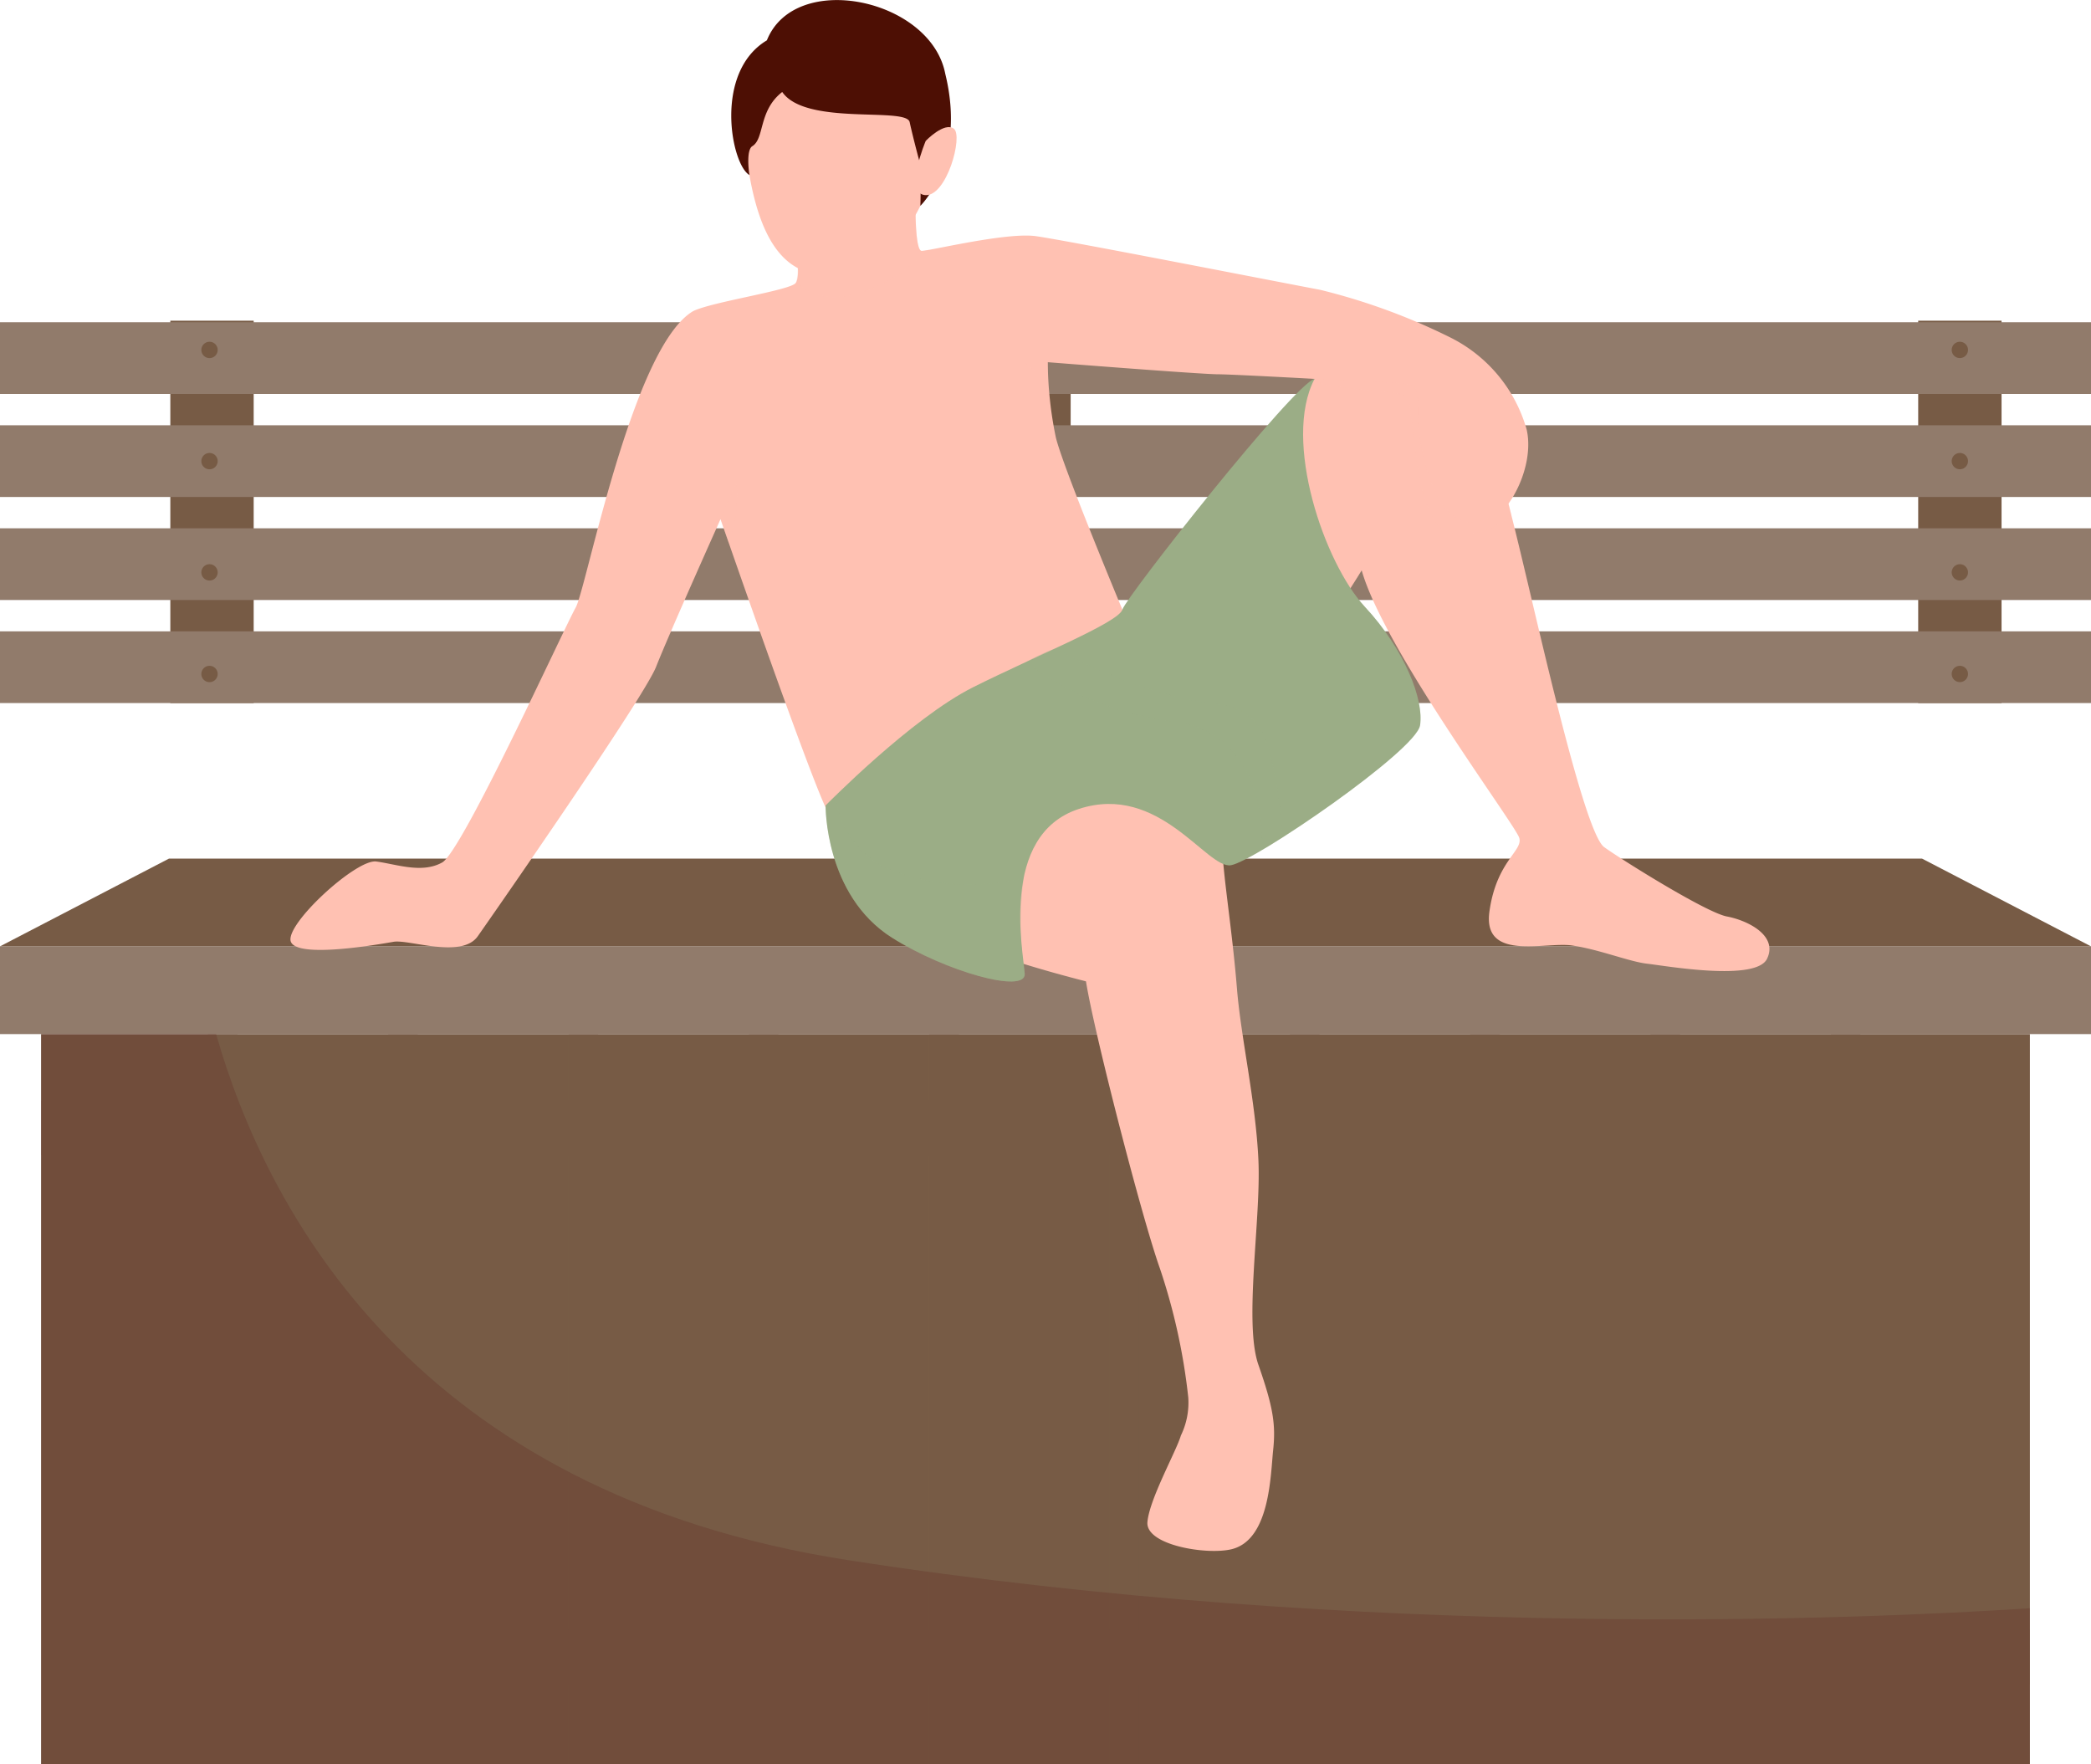
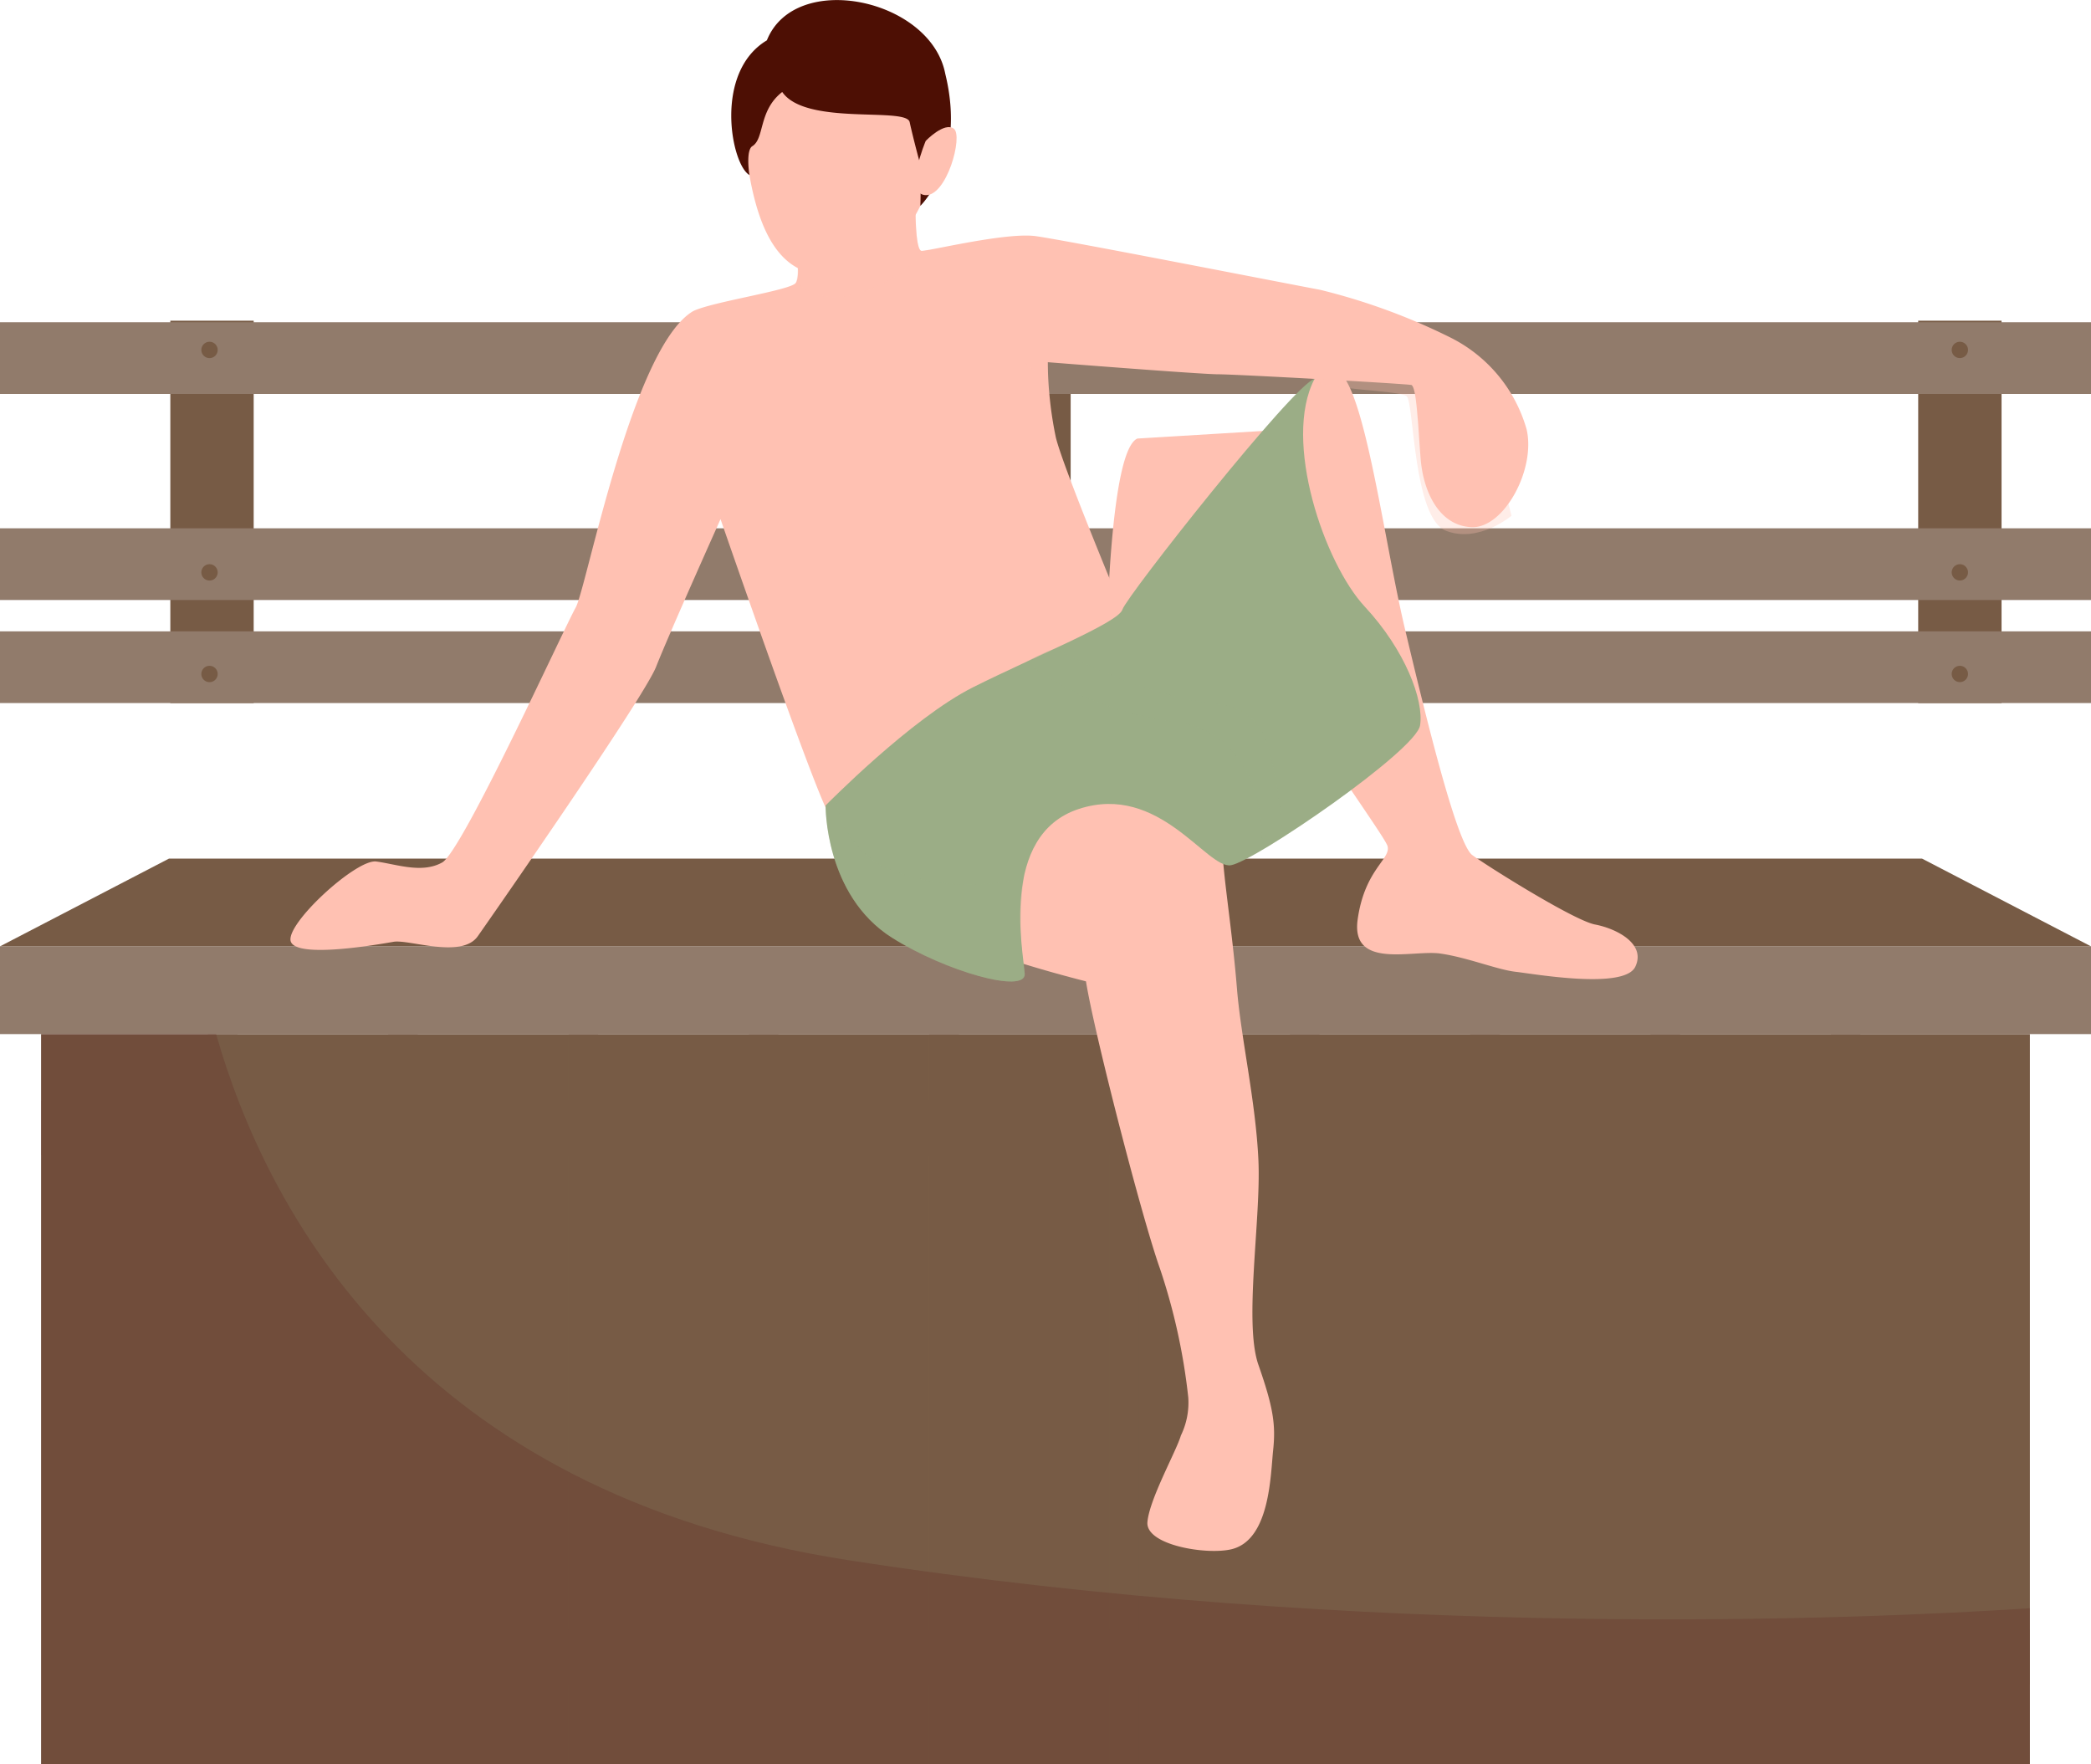
<svg xmlns="http://www.w3.org/2000/svg" id="sauna" width="125" height="105.459" viewBox="0 0 125 105.459">
  <defs>
    <clipPath id="clip-path">
      <rect id="長方形_6160" data-name="長方形 6160" width="125" height="105.459" fill="none" />
    </clipPath>
    <clipPath id="clip-path-3">
      <rect id="長方形_6151" data-name="長方形 6151" width="118.889" height="43.642" fill="none" />
    </clipPath>
    <clipPath id="clip-path-5">
      <rect id="長方形_6153" data-name="長方形 6153" width="7.956" height="6.69" fill="none" />
    </clipPath>
    <clipPath id="clip-path-6">
-       <rect id="長方形_6154" data-name="長方形 6154" width="0.988" height="3.589" fill="none" />
-     </clipPath>
+       </clipPath>
    <clipPath id="clip-path-7">
      <rect id="長方形_6155" data-name="長方形 6155" width="1.32" height="0.623" fill="none" />
    </clipPath>
    <clipPath id="clip-path-8">
      <rect id="長方形_6156" data-name="長方形 6156" width="11.776" height="9.279" fill="none" />
    </clipPath>
    <clipPath id="clip-path-9">
      <rect id="長方形_6157" data-name="長方形 6157" width="15.341" height="12.058" fill="none" />
    </clipPath>
    <clipPath id="clip-path-10">
      <rect id="長方形_6158" data-name="長方形 6158" width="11.903" height="11.113" fill="none" />
    </clipPath>
  </defs>
  <g id="グループ_1845" data-name="グループ 1845" clip-path="url(#clip-path)">
    <rect id="長方形_6130" data-name="長方形 6130" width="4.983" height="22.857" transform="translate(10.182 19.171)" fill="#775b45" />
    <rect id="長方形_6131" data-name="長方形 6131" width="4.983" height="22.857" transform="translate(59.021 19.171)" fill="#775b45" />
    <rect id="長方形_6132" data-name="長方形 6132" width="4.983" height="22.857" transform="translate(114.67 19.171)" fill="#775b45" />
    <rect id="長方形_6133" data-name="長方形 6133" width="125" height="4.287" transform="translate(0 37.741)" fill="#917b6b" />
    <rect id="長方形_6134" data-name="長方形 6134" width="125" height="4.287" transform="translate(0 31.581)" fill="#917b6b" />
-     <rect id="長方形_6135" data-name="長方形 6135" width="125" height="4.287" transform="translate(0 25.422)" fill="#917b6b" />
    <rect id="長方形_6136" data-name="長方形 6136" width="125" height="4.287" transform="translate(0 19.263)" fill="#917b6b" />
    <g id="グループ_1844" data-name="グループ 1844">
      <g id="グループ_1843" data-name="グループ 1843" clip-path="url(#clip-path)">
        <path id="パス_70105" data-name="パス 70105" d="M44.311,74.04a.488.488,0,1,1-.487-.487.488.488,0,0,1,.487.487" transform="translate(-31.298 -53.122)" fill="#775b45" />
        <path id="パス_70106" data-name="パス 70106" d="M44.311,97.969a.488.488,0,1,1-.487-.487.488.488,0,0,1,.487.487" transform="translate(-31.298 -70.404)" fill="#775b45" />
        <path id="パス_70107" data-name="パス 70107" d="M44.311,121.9a.488.488,0,1,1-.487-.487.488.488,0,0,1,.487.487" transform="translate(-31.298 -87.685)" fill="#775b45" />
        <path id="パス_70108" data-name="パス 70108" d="M44.311,143.774a.488.488,0,1,1-.487-.487.488.488,0,0,1,.487.487" transform="translate(-31.298 -103.485)" fill="#775b45" />
-         <path id="パス_70109" data-name="パス 70109" d="M220.664,74.04a.487.487,0,1,1-.487-.487.487.487,0,0,1,.487.487" transform="translate(-158.664 -53.122)" fill="#775b45" />
        <path id="パス_70110" data-name="パス 70110" d="M220.664,97.969a.487.487,0,1,1-.487-.487.487.487,0,0,1,.487.487" transform="translate(-158.664 -70.404)" fill="#775b45" />
        <path id="パス_70111" data-name="パス 70111" d="M220.664,121.9a.487.487,0,1,1-.487-.487.487.487,0,0,1,.487.487" transform="translate(-158.664 -87.685)" fill="#775b45" />
        <path id="パス_70112" data-name="パス 70112" d="M220.664,143.774a.487.487,0,1,1-.487-.487.487.487,0,0,1,.487.487" transform="translate(-158.664 -103.485)" fill="#775b45" />
        <path id="パス_70113" data-name="パス 70113" d="M421,74.04a.487.487,0,1,1-.487-.487.487.487,0,0,1,.487.487" transform="translate(-303.353 -53.122)" fill="#775b45" />
        <path id="パス_70114" data-name="パス 70114" d="M421,97.969a.487.487,0,1,1-.487-.487.487.487,0,0,1,.487.487" transform="translate(-303.353 -70.404)" fill="#775b45" />
        <path id="パス_70115" data-name="パス 70115" d="M421,121.9a.487.487,0,1,1-.487-.487.487.487,0,0,1,.487.487" transform="translate(-303.353 -87.685)" fill="#775b45" />
        <path id="パス_70116" data-name="パス 70116" d="M421,143.774a.487.487,0,1,1-.487-.487.487.487,0,0,1,.487.487" transform="translate(-303.353 -103.485)" fill="#775b45" />
        <rect id="長方形_6137" data-name="長方形 6137" width="118.889" height="43.642" transform="translate(2.457 61.817)" fill="#775b45" />
        <rect id="長方形_6138" data-name="長方形 6138" width="125" height="5.245" transform="translate(0 56.572)" fill="#917b6b" />
        <path id="パス_70117" data-name="パス 70117" d="M125,190.021H0l10.1-5.245H114.9Z" transform="translate(0 -133.449)" fill="#775b45" />
        <g id="グループ_1821" data-name="グループ 1821" transform="translate(2.457 61.817)" opacity="0.3" style="mix-blend-mode: multiply;isolation: isolate">
          <g id="グループ_1820" data-name="グループ 1820">
            <g id="グループ_1819" data-name="グループ 1819" clip-path="url(#clip-path-3)">
              <rect id="長方形_6139" data-name="長方形 6139" width="118.833" height="3.261" transform="translate(0 3.977)" fill="#775b45" />
              <rect id="長方形_6140" data-name="長方形 6140" width="118.833" height="3.261" transform="translate(0.056 35.621)" fill="#775b45" />
              <rect id="長方形_6141" data-name="長方形 6141" width="1.767" height="43.642" transform="translate(9.971)" fill="#775b45" />
              <rect id="長方形_6142" data-name="長方形 6142" width="1.767" height="43.642" transform="translate(20.751)" fill="#775b45" />
              <rect id="長方形_6143" data-name="長方形 6143" width="1.767" height="43.642" transform="translate(31.531)" fill="#775b45" />
              <rect id="長方形_6144" data-name="長方形 6144" width="1.767" height="43.642" transform="translate(42.311)" fill="#775b45" />
              <rect id="長方形_6145" data-name="長方形 6145" width="1.767" height="43.642" transform="translate(53.092)" fill="#775b45" />
              <rect id="長方形_6146" data-name="長方形 6146" width="1.767" height="43.642" transform="translate(63.872)" fill="#775b45" />
              <rect id="長方形_6147" data-name="長方形 6147" width="1.767" height="43.642" transform="translate(74.652)" fill="#775b45" />
              <rect id="長方形_6148" data-name="長方形 6148" width="1.767" height="43.642" transform="translate(85.432)" fill="#775b45" />
              <rect id="長方形_6149" data-name="長方形 6149" width="1.767" height="43.642" transform="translate(96.213)" fill="#775b45" />
              <rect id="長方形_6150" data-name="長方形 6150" width="1.767" height="43.642" transform="translate(106.993)" fill="#775b45" />
            </g>
          </g>
        </g>
        <g id="グループ_1824" data-name="グループ 1824" transform="translate(2.457 61.817)" opacity="0.3" style="mix-blend-mode: multiply;isolation: isolate">
          <g id="グループ_1823" data-name="グループ 1823">
            <g id="グループ_1822" data-name="グループ 1822" clip-path="url(#clip-path-3)">
              <path id="パス_70118" data-name="パス 70118" d="M57.107,253.992c-25.935-4.019-34.786-20.906-37.8-31.45H8.846v43.642H127.735v-9.32c-10.123.664-39.562,1.942-70.628-2.872" transform="translate(-8.846 -222.542)" fill="#602b25" />
            </g>
          </g>
        </g>
-         <path id="パス_70119" data-name="パス 70119" d="M268.111,77.426s1.714-2.8,3.608-3.608c2.586-1.954,6.194-3.668,7.878-.481s3.127,9.622,4.51,15.455,3.127,12.869,4.029,13.531,6.074,3.909,7.337,4.149,3.067,1.143,2.406,2.526-6.074.421-7.156.3-2.886-.861-4.51-1.092-5.352.972-4.931-2.035,2.006-3.608,1.785-4.39-8.1-11.306-9.422-16a68.64,68.64,0,0,1-7.457,9.983s-.17-17.4,1.924-18.342" transform="translate(-192.243 -51.687)" fill="#ffc1b2" />
+         <path id="パス_70119" data-name="パス 70119" d="M268.111,77.426s1.714-2.8,3.608-3.608s3.127,9.622,4.51,15.455,3.127,12.869,4.029,13.531,6.074,3.909,7.337,4.149,3.067,1.143,2.406,2.526-6.074.421-7.156.3-2.886-.861-4.51-1.092-5.352.972-4.931-2.035,2.006-3.608,1.785-4.39-8.1-11.306-9.422-16a68.64,68.64,0,0,1-7.457,9.983s-.17-17.4,1.924-18.342" transform="translate(-192.243 -51.687)" fill="#ffc1b2" />
        <path id="パス_70120" data-name="パス 70120" d="M204.908,164.458s4.626,4.03,4.8,5.944.573,4.48.814,7.446,1.122,6.735,1.283,10.263-.882,9.709,0,12.231,1.042,3.565.882,5.088-.193,5.376-2.486,5.934c-1.483.361-5.152-.241-5.031-1.624s1.724-4.229,2-5.172a4.492,4.492,0,0,0,.441-2.285,36.425,36.425,0,0,0-1.694-7.7c-1.083-3.037-3.939-14.122-4.42-17.164-6.735-1.719-10.644-3.523-12.268-5.026s13.009-8.479,15.676-7.938" transform="translate(-136.577 -118.754)" fill="#ffc1b2" />
        <path id="パス_70121" data-name="パス 70121" d="M92.706,43.806s.321,1.443,0,1.884-5.011,1.123-6.134,1.684c-3.648,2.165-6.374,16.6-7.016,17.72s-6.764,14.553-7.978,15.234-2.743.1-3.946-.057-5.5,3.794-5.1,4.8,5.214.16,6.137,0,4.073,1.031,5.034-.331,9.943-14.271,10.664-16.115,3.849-8.82,3.849-8.82,5.513,15.963,6.475,17.63,18.3-10.414,18.3-10.414-4.25-10.1-4.731-12.108a22.771,22.771,0,0,1-.481-4.49s9.141.722,10.183.722,11.226.561,11.546.641.4,2.406.561,4.41,1.123,4.009,3.047,4.089,3.849-3.448,3.287-5.853a8.843,8.843,0,0,0-4.49-5.452,37.384,37.384,0,0,0-7.858-2.886c-2.566-.481-15.235-2.967-17-3.207s-6.334.882-6.816.882-.359-3.929-.359-3.929-7.314,2.975-7.177,3.969" transform="translate(-45.143 -28.771)" fill="#ffc1b2" />
        <path id="パス_70122" data-name="パス 70122" d="M177.667,107.036s5.107-5.216,8.836-7.081,8.676-3.856,8.909-4.634S205.642,81.863,206.9,81.528c-1.933,3.694.593,11.03,3,13.616s3.548,5.592,3.307,7.1-9.862,8.119-11.306,8.359-4.27-4.931-9.081-3.368-3.307,8.66-3.247,9.863-4.718-.13-7.938-2.165c-4.029-2.546-3.965-7.893-3.965-7.893" transform="translate(-128.315 -58.881)" fill="#9bad86" />
        <g id="グループ_1827" data-name="グループ 1827" transform="translate(47.562 11.066)" opacity="0.3" style="mix-blend-mode: multiply;isolation: isolate">
          <g id="グループ_1826" data-name="グループ 1826">
            <g id="グループ_1825" data-name="グループ 1825" clip-path="url(#clip-path-5)">
              <path id="パス_70123" data-name="パス 70123" d="M171.271,45.581c1.456,1.778,4.973.989,7.906-1.874a3.336,3.336,0,0,1-.417.058c-.481,0-.359-3.929-.359-3.929s-7.314,2.975-7.178,3.969a4.235,4.235,0,0,1,.048,1.776" transform="translate(-171.221 -39.837)" fill="#ffc1b2" />
            </g>
          </g>
        </g>
        <path id="パス_70124" data-name="パス 70124" d="M164.778,9.847s-5.212.082-4.25,6.923,3.769,7.171,6.415,6.511,6.334-6.1,4.089-10.056a6.441,6.441,0,0,0-6.254-3.379" transform="translate(-115.851 -7.09)" fill="#ffc1b2" />
        <path id="パス_70125" data-name="パス 70125" d="M168.591,9.576s-.365-1.356-.566-2.278-6.214.24-7.617-1.8c-1.443,1.122-1.042,2.806-1.8,3.247-.358.255-.2,1.5-.158,1.717-1.085-.594-2.167-6.127,1.04-8.051,1.684-4.21,9.8-2.486,10.664,2,1.283,5.222-1.489,7.895-1.489,7.895a21.59,21.59,0,0,0-.07-2.73" transform="translate(-113.646 0)" fill="#4d0f04" />
        <path id="パス_70126" data-name="パス 70126" d="M197.668,28.176s1.122-1.163,1.684-.722-.441,4.083-1.724,3.966.04-3.244.04-3.244" transform="translate(-142.327 -19.756)" fill="#ffc1b2" />
        <g id="グループ_1830" data-name="グループ 1830" transform="translate(43.073 28.805)" opacity="0.3" style="mix-blend-mode: multiply;isolation: isolate">
          <g id="グループ_1829" data-name="グループ 1829">
            <g id="グループ_1828" data-name="グループ 1828" clip-path="url(#clip-path-6)">
              <path id="パス_70127" data-name="パス 70127" d="M155.064,105.924l.946-2.226a7.777,7.777,0,0,1-.473,3.589Z" transform="translate(-155.064 -103.698)" fill="#ffc1b2" />
            </g>
          </g>
        </g>
        <g id="グループ_1833" data-name="グループ 1833" transform="translate(61.318 21.65)" opacity="0.3" style="mix-blend-mode: multiply;isolation: isolate">
          <g id="グループ_1832" data-name="グループ 1832">
            <g id="グループ_1831" data-name="グループ 1831" clip-path="url(#clip-path-7)">
              <path id="パス_70128" data-name="パス 70128" d="M222.065,77.94h-1.32c.144.551,1.32.623,1.32.623Z" transform="translate(-220.745 -77.94)" fill="#ffc1b2" />
            </g>
          </g>
        </g>
        <g id="グループ_1836" data-name="グループ 1836" transform="translate(78.582 22.647)" opacity="0.3" style="mix-blend-mode: multiply;isolation: isolate">
          <g id="グループ_1835" data-name="グループ 1835">
            <g id="グループ_1834" data-name="グループ 1834" clip-path="url(#clip-path-8)">
              <path id="パス_70129" data-name="パス 70129" d="M282.894,81.528s5.219.173,5.785.366.352,1.489.426,2.536,1.22,8.442,5.382,4.557l.183.723s-1.955,1.661-3.917.9-1.914-7.656-2.345-8.039-5.477-.4-5.514-1.038" transform="translate(-282.894 -81.528)" fill="#ffc1b2" />
            </g>
          </g>
        </g>
        <g id="グループ_1839" data-name="グループ 1839" transform="translate(61.318 38.753)" opacity="0.3" style="mix-blend-mode: multiply;isolation: isolate">
          <g id="グループ_1838" data-name="グループ 1838">
            <g id="グループ_1837" data-name="グループ 1837" clip-path="url(#clip-path-9)">
              <path id="パス_70130" data-name="パス 70130" d="M220.745,140.34a18.871,18.871,0,0,0,8.973,3.58c5.671.79,5.151,7.651,5.151,7.651l1.218-.749s-.268-5.466-1.631-6.9-2.015-.726-5.53-1.726a31.439,31.439,0,0,1-6.4-2.681,10.969,10.969,0,0,0-1.776.828" transform="translate(-220.745 -139.512)" fill="#9bad86" />
            </g>
          </g>
        </g>
        <g id="グループ_1842" data-name="グループ 1842" transform="translate(49.352 47.556)" opacity="0.3" style="mix-blend-mode: multiply;isolation: isolate">
          <g id="グループ_1841" data-name="グループ 1841">
            <g id="グループ_1840" data-name="グループ 1840" clip-path="url(#clip-path-10)">
              <path id="パス_70131" data-name="パス 70131" d="M189.512,176.121a13.282,13.282,0,0,1-7.632-.343,5.332,5.332,0,0,1-3.61-4.578c-.378.369-.6.6-.6.6s-.064,5.348,3.965,7.893c3.22,2.035,8,3.368,7.938,2.165a19.618,19.618,0,0,1-.057-5.737" transform="translate(-177.666 -171.2)" fill="#9bad86" />
            </g>
          </g>
        </g>
      </g>
    </g>
  </g>
</svg>